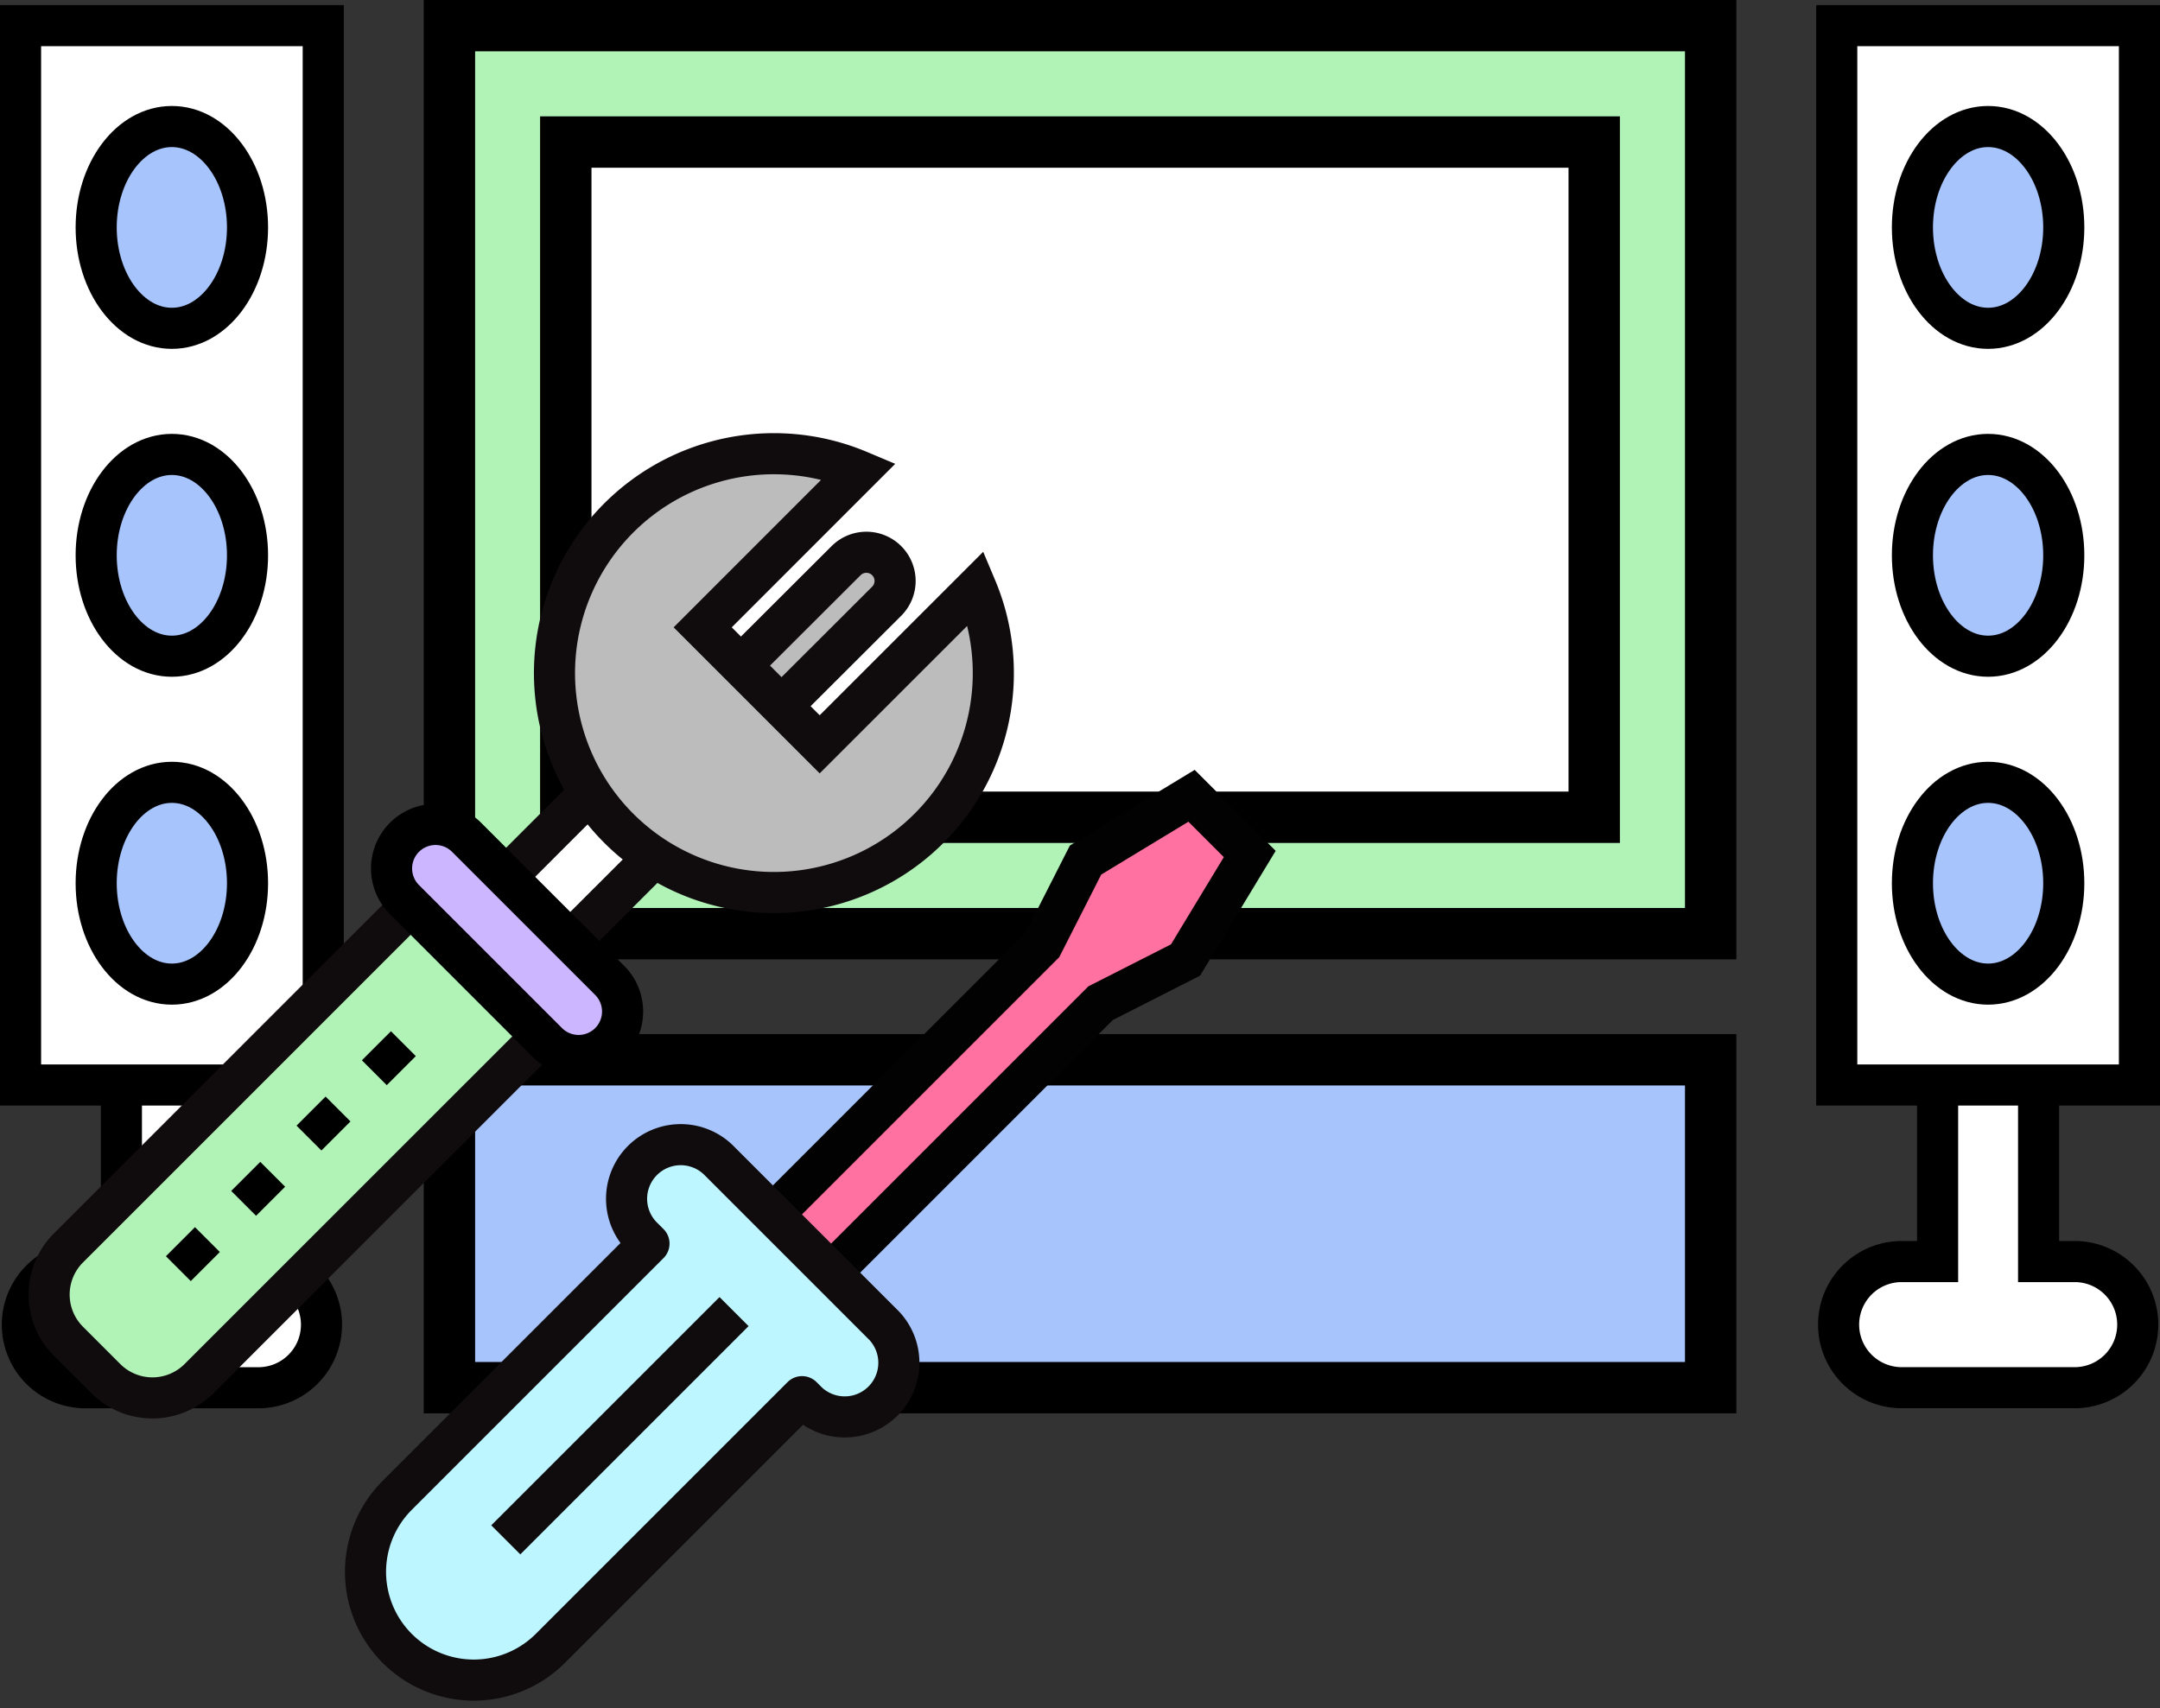
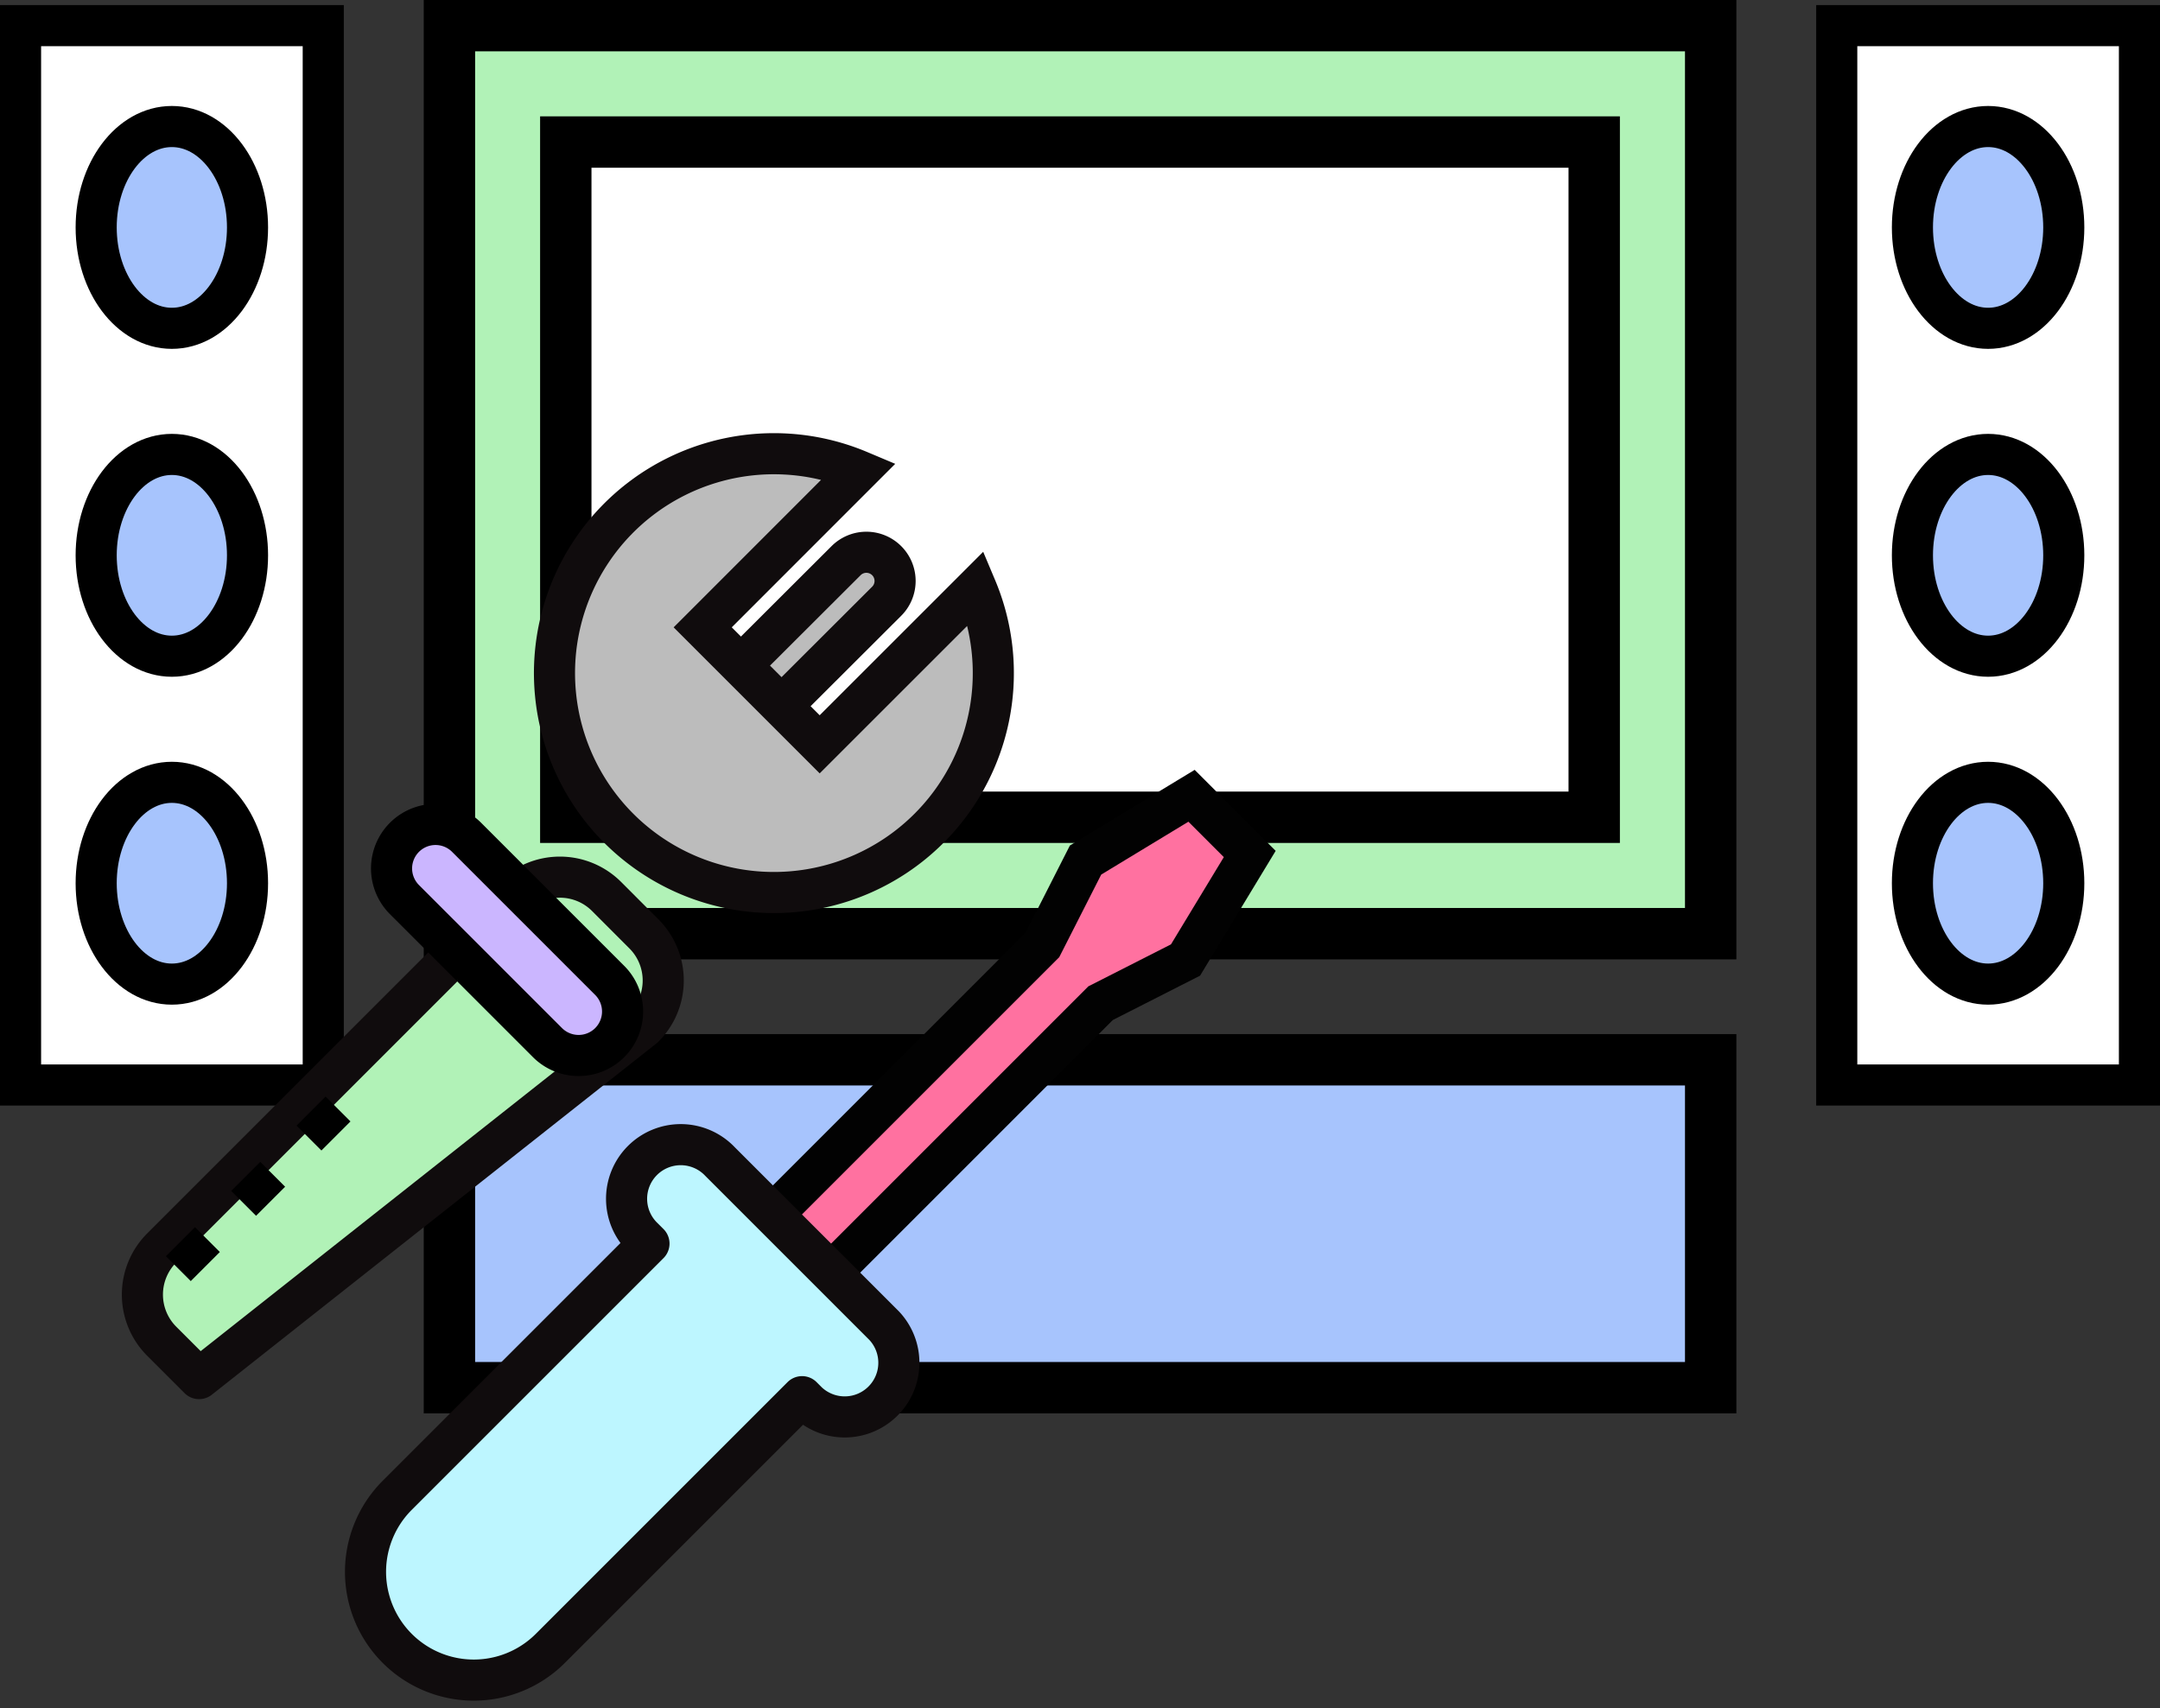
<svg xmlns="http://www.w3.org/2000/svg" width="42.044" height="33.255" viewBox="0 0 42.044 33.255">
  <rect x="0" y="0" width="42.044" height="33.255" fill="#333333" stroke="none" />
  <g id="그룹_2825" data-name="그룹 2825" transform="translate(-202.195 -331.167)">
    <g id="그룹_3800" data-name="그룹 3800" transform="translate(4.499 -0.736)">
      <g id="그룹_3799" data-name="그룹 3799" transform="translate(197.501 332.402)">
        <rect id="사각형_20" data-name="사각형 20" width="24.55" height="6.383" transform="translate(8.943 20.131)" fill="#a7c4fd" stroke="#000" stroke-width="1" />
        <path id="패스_7045" data-name="패스 7045" d="M0,0H24.55V17.676H0Z" transform="translate(8.943)" fill="#b1f2b7" stroke="#000" stroke-width="1" />
        <rect id="사각형_22" data-name="사각형 22" width="20.018" height="13.144" transform="translate(11.208 2.266)" fill="#fff" stroke="#000" stroke-width="1" />
-         <path id="패스_6" data-name="패스 6" d="M7.927,39.31H5.963v3.928H5.228a1.228,1.228,0,0,0,0,2.455H8.665a1.228,1.228,0,0,0,0-2.455H7.927Z" transform="translate(-3.405 -19.178)" fill="#fff" stroke="#000" stroke-width="0.8" fill-rule="evenodd" />
        <rect id="사각형_23" data-name="사각형 23" width="5.892" height="20.622" transform="translate(0.595)" fill="#fff" stroke="#000" stroke-width="0.8" />
        <ellipse id="타원_2" data-name="타원 2" cx="1.473" cy="1.964" rx="1.473" ry="1.964" transform="translate(2.067 1.964)" fill="#a7c4fd" stroke="#000" stroke-width="0.8" />
        <ellipse id="타원_3" data-name="타원 3" cx="1.473" cy="1.964" rx="1.473" ry="1.964" transform="translate(2.067 8.347)" fill="#a7c4fd" stroke="#000" stroke-width="0.8" />
        <ellipse id="타원_4" data-name="타원 4" cx="1.473" cy="1.964" rx="1.473" ry="1.964" transform="translate(2.067 14.73)" fill="#a7c4fd" stroke="#000" stroke-width="0.8" />
-         <path id="패스_8" data-name="패스 8" d="M52.5,39.309H50.534v3.928H49.8a1.228,1.228,0,0,0,0,2.455h3.437a1.228,1.228,0,0,0,0-2.455H52.5Z" transform="translate(-12.624 -19.178)" fill="#fff" stroke="#000" stroke-width="0.8" fill-rule="evenodd" />
        <rect id="사각형_24" data-name="사각형 24" width="5.892" height="20.622" transform="translate(35.947)" fill="#fff" stroke="#000" stroke-width="0.8" />
        <ellipse id="타원_5" data-name="타원 5" cx="1.473" cy="1.964" rx="1.473" ry="1.964" transform="translate(37.42 1.964)" fill="#a7c4fd" stroke="#000" stroke-width="0.8" />
        <ellipse id="타원_6" data-name="타원 6" cx="1.473" cy="1.964" rx="1.473" ry="1.964" transform="translate(37.42 8.347)" fill="#a7c4fd" stroke="#000" stroke-width="0.8" />
        <ellipse id="타원_7" data-name="타원 7" cx="1.473" cy="1.964" rx="1.473" ry="1.964" transform="translate(37.42 14.73)" fill="#a7c4fd" stroke="#000" stroke-width="0.8" />
      </g>
    </g>
    <g id="그룹_3801" data-name="그룹 3801" transform="translate(203.151 340)">
      <g id="그룹_3236" data-name="그룹 3236" transform="translate(6.162 6.661)">
        <path id="패스_6143" data-name="패스 6143" d="M807.324,430.6l-1.133-1.133-2.063,1.251-.84,1.653-7.439,7.439,1.133,1.133,7.439-7.439,1.653-.84Z" transform="translate(-790.116 -429.47)" fill="#ff71a0" stroke="#020202" stroke-linecap="round" stroke-width="0.8" />
        <path id="패스_6144" data-name="패스 6144" d="M782.223,461.142l-3.193-3.193a1.054,1.054,0,1,0-1.49,1.49l.106.106-4.9,4.9a2.107,2.107,0,1,0,2.98,2.98l4.9-4.9.106.106a1.054,1.054,0,0,0,1.49-1.49Z" transform="translate(-772.132 -450.831)" fill="#bdf6ff" stroke="#100c0d" stroke-linecap="round" stroke-linejoin="round" stroke-width="0.8" />
-         <line id="선_2154" data-name="선 2154" x1="4.443" y2="4.443" transform="translate(2.727 10.038)" fill="#fff" stroke="#100c0d" stroke-width="0.8" />
      </g>
      <g id="그룹_3238" data-name="그룹 3238" transform="translate(0 0)">
-         <path id="패스_6145" data-name="패스 6145" d="M781.824,430.9a.883.883,0,0,1-1.249,0h0a.883.883,0,0,1,0-1.249l2.414-2.414a.883.883,0,0,1,1.249,0h0a.883.883,0,0,1,0,1.249Z" transform="translate(-772.177 -420.918)" fill="#fff" stroke="#100c0d" stroke-linecap="round" stroke-linejoin="round" stroke-width="0.8" />
        <g id="그룹_3237" data-name="그룹 3237" transform="translate(9.837)">
          <path id="패스_6146" data-name="패스 6146" d="M798.823,413.751a.559.559,0,0,1-.79,0h0a.559.559,0,0,1,0-.79L801,410a.559.559,0,0,1,.79,0h0a.558.558,0,0,1,0,.79Z" transform="translate(-795.324 -407.919)" fill="#bcbcbc" stroke="#100c0d" stroke-width="0.8" />
          <path id="패스_6147" data-name="패스 6147" d="M795.545,404.526,792.5,407.57l-2.277-2.277,3.044-3.045a4.271,4.271,0,1,0,2.278,2.278Z" transform="translate(-787.338 -401.914)" fill="#bcbcbc" stroke="#100c0d" stroke-width="0.8" />
        </g>
-         <path id="패스_6148" data-name="패스 6148" d="M749.56,445.769a1.284,1.284,0,0,1-1.816,0l-.727-.727a1.284,1.284,0,0,1,0-1.816l6.842-6.842a1.285,1.285,0,0,1,1.817,0l.726.727a1.284,1.284,0,0,1,0,1.817Z" transform="translate(-746.641 -427.766)" fill="#b1f2b7" stroke="#100c0d" stroke-linecap="round" stroke-linejoin="round" stroke-width="0.8" />
+         <path id="패스_6148" data-name="패스 6148" d="M749.56,445.769l-.727-.727a1.284,1.284,0,0,1,0-1.816l6.842-6.842a1.285,1.285,0,0,1,1.817,0l.726.727a1.284,1.284,0,0,1,0,1.817Z" transform="translate(-746.641 -427.766)" fill="#b1f2b7" stroke="#100c0d" stroke-linecap="round" stroke-linejoin="round" stroke-width="0.8" />
        <path id="패스_6149" data-name="패스 6149" d="M778.461,436.014a.857.857,0,0,1-1.211,0l-2.785-2.785a.857.857,0,0,1,0-1.211h0a.856.856,0,0,1,1.211,0l2.785,2.785a.857.857,0,0,1,0,1.211Z" transform="translate(-767.549 -424.551)" fill="#cbb6ff" stroke="#000" stroke-linecap="round" stroke-linejoin="round" stroke-width="0.8" />
      </g>
      <g id="그룹_3239" data-name="그룹 3239" transform="translate(2.556 11.524)">
-         <line id="선_2155" data-name="선 2155" x2="0.484" y2="0.484" transform="translate(3.815)" fill="none" stroke="#000" stroke-width="0.8" />
        <line id="선_2156" data-name="선 2156" x2="0.484" y2="0.484" transform="translate(2.543 1.272)" fill="none" stroke="#000" stroke-width="0.8" />
        <line id="선_2157" data-name="선 2157" x2="0.484" y2="0.484" transform="translate(1.271 2.543)" fill="none" stroke="#000" stroke-width="0.8" />
        <line id="선_2158" data-name="선 2158" x2="0.484" y2="0.484" transform="translate(0 3.814)" fill="none" stroke="#000" stroke-width="0.8" />
      </g>
    </g>
  </g>
</svg>